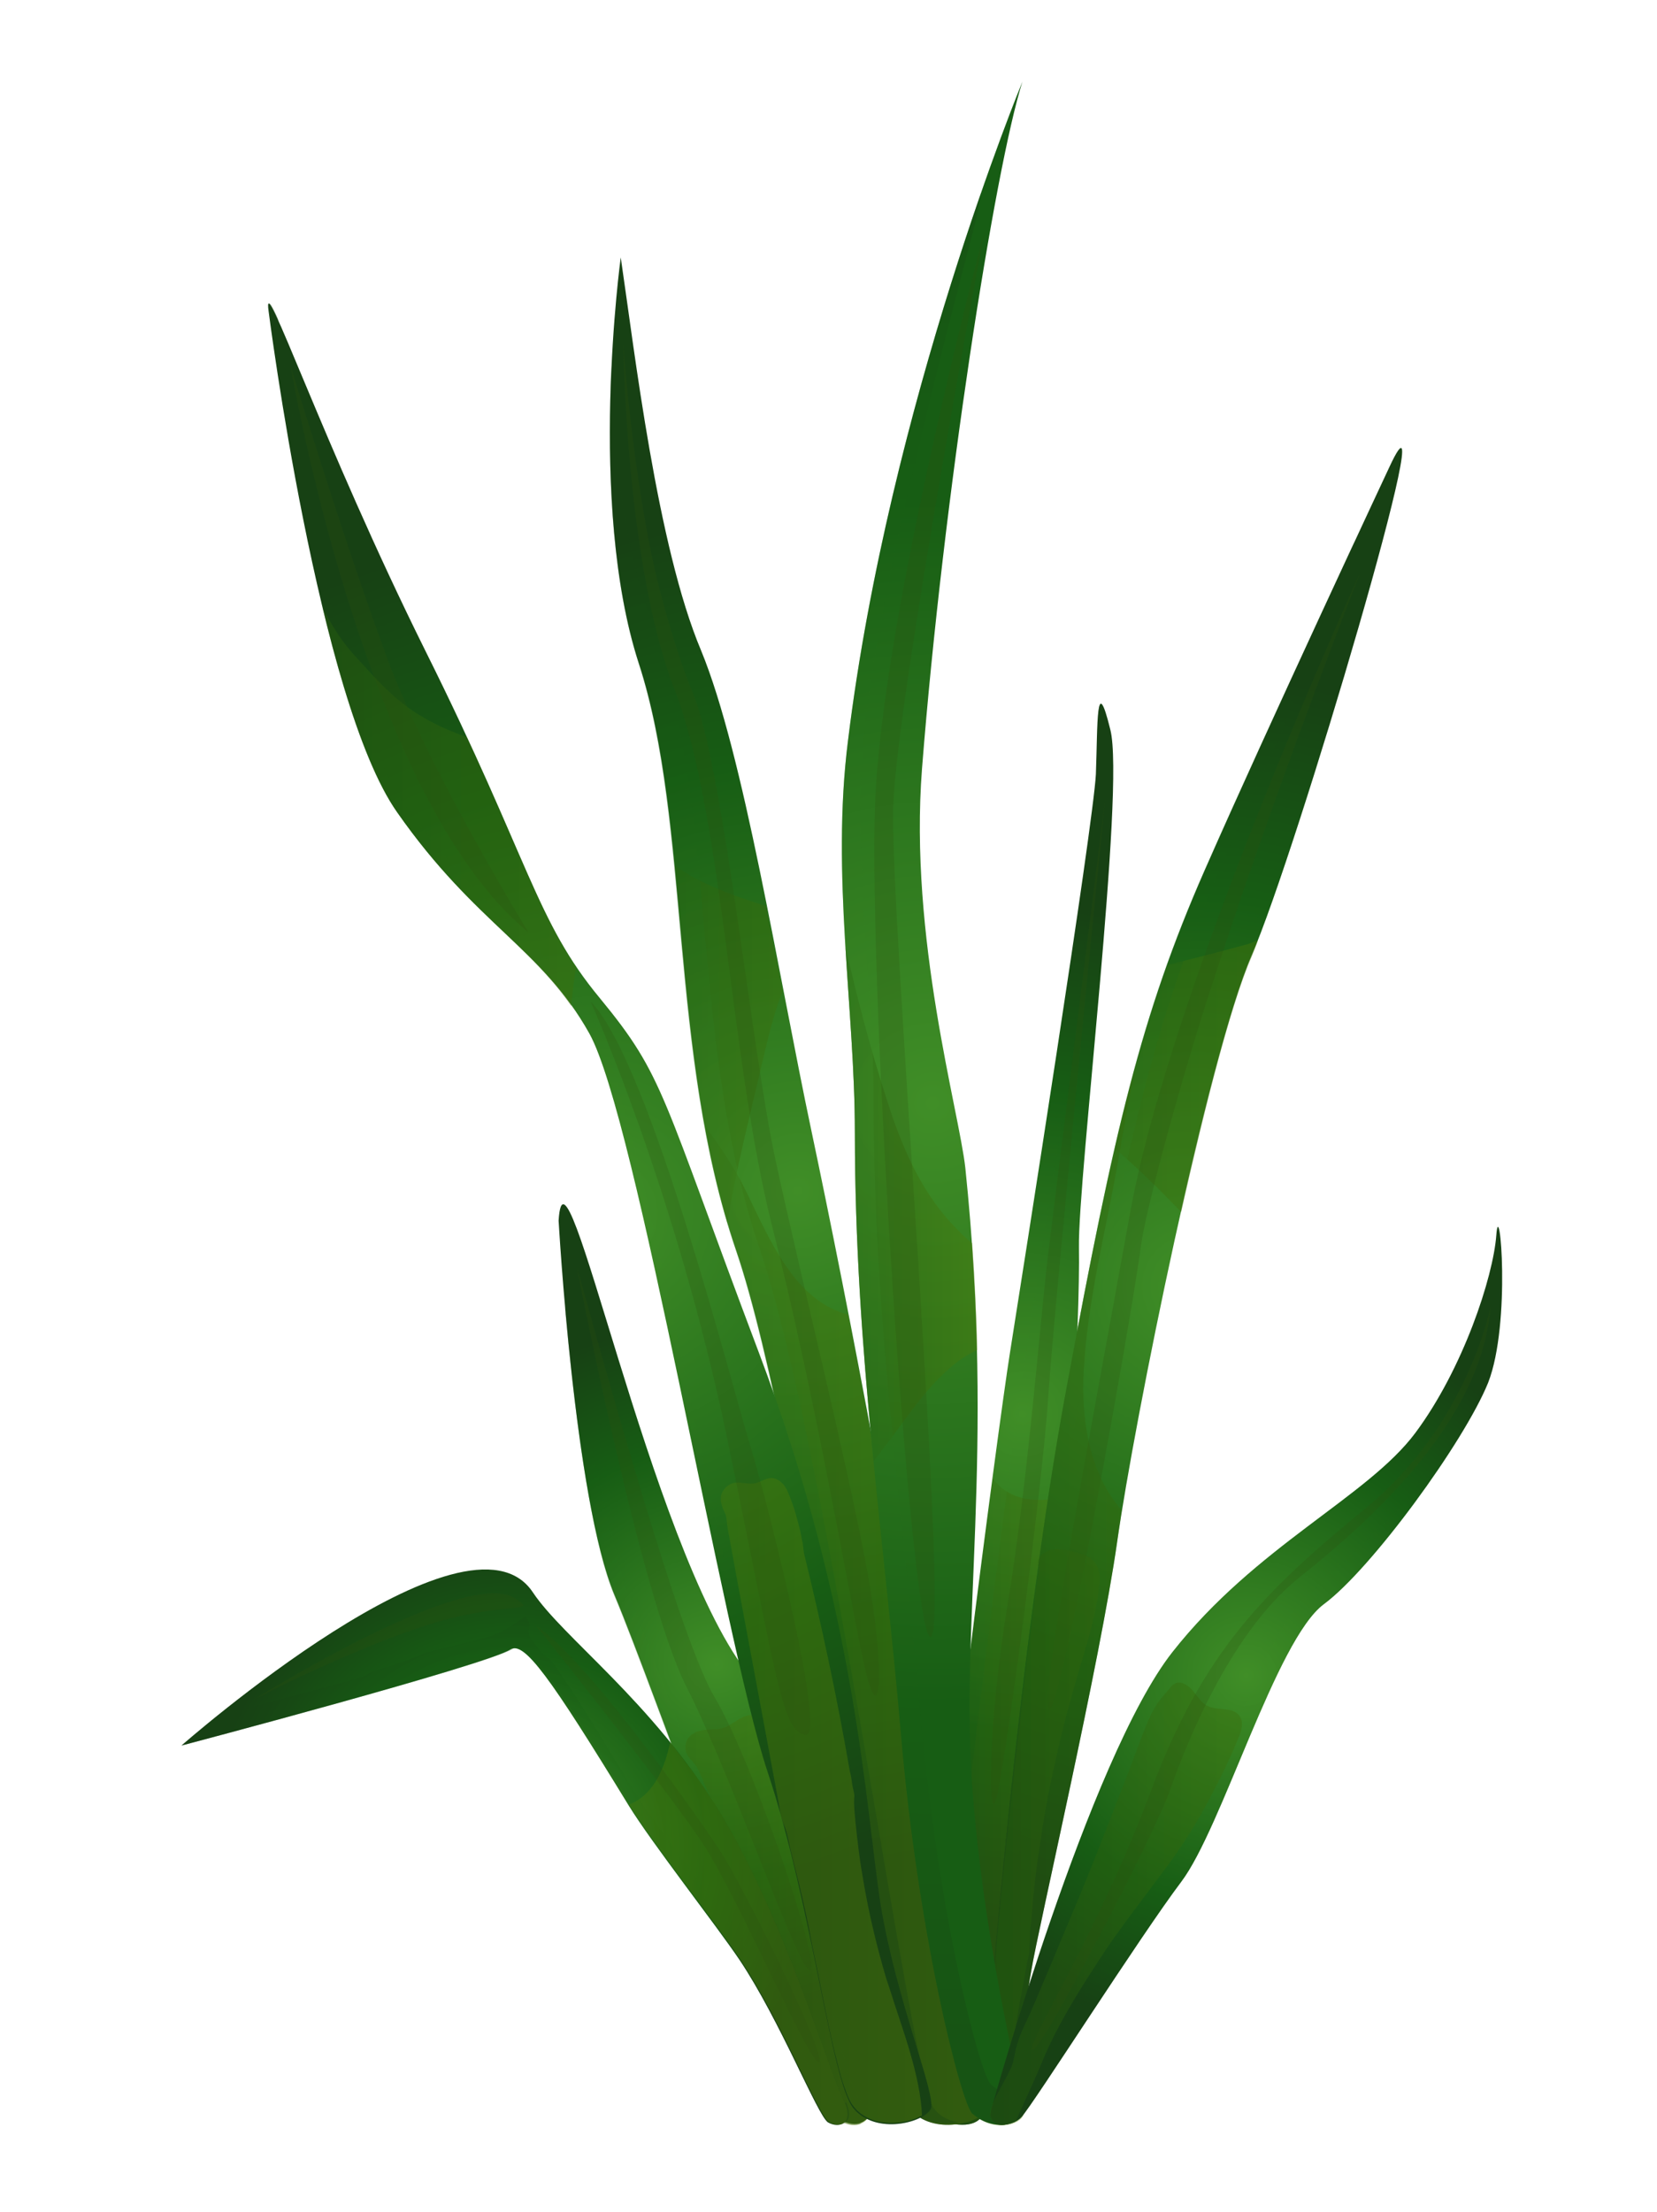
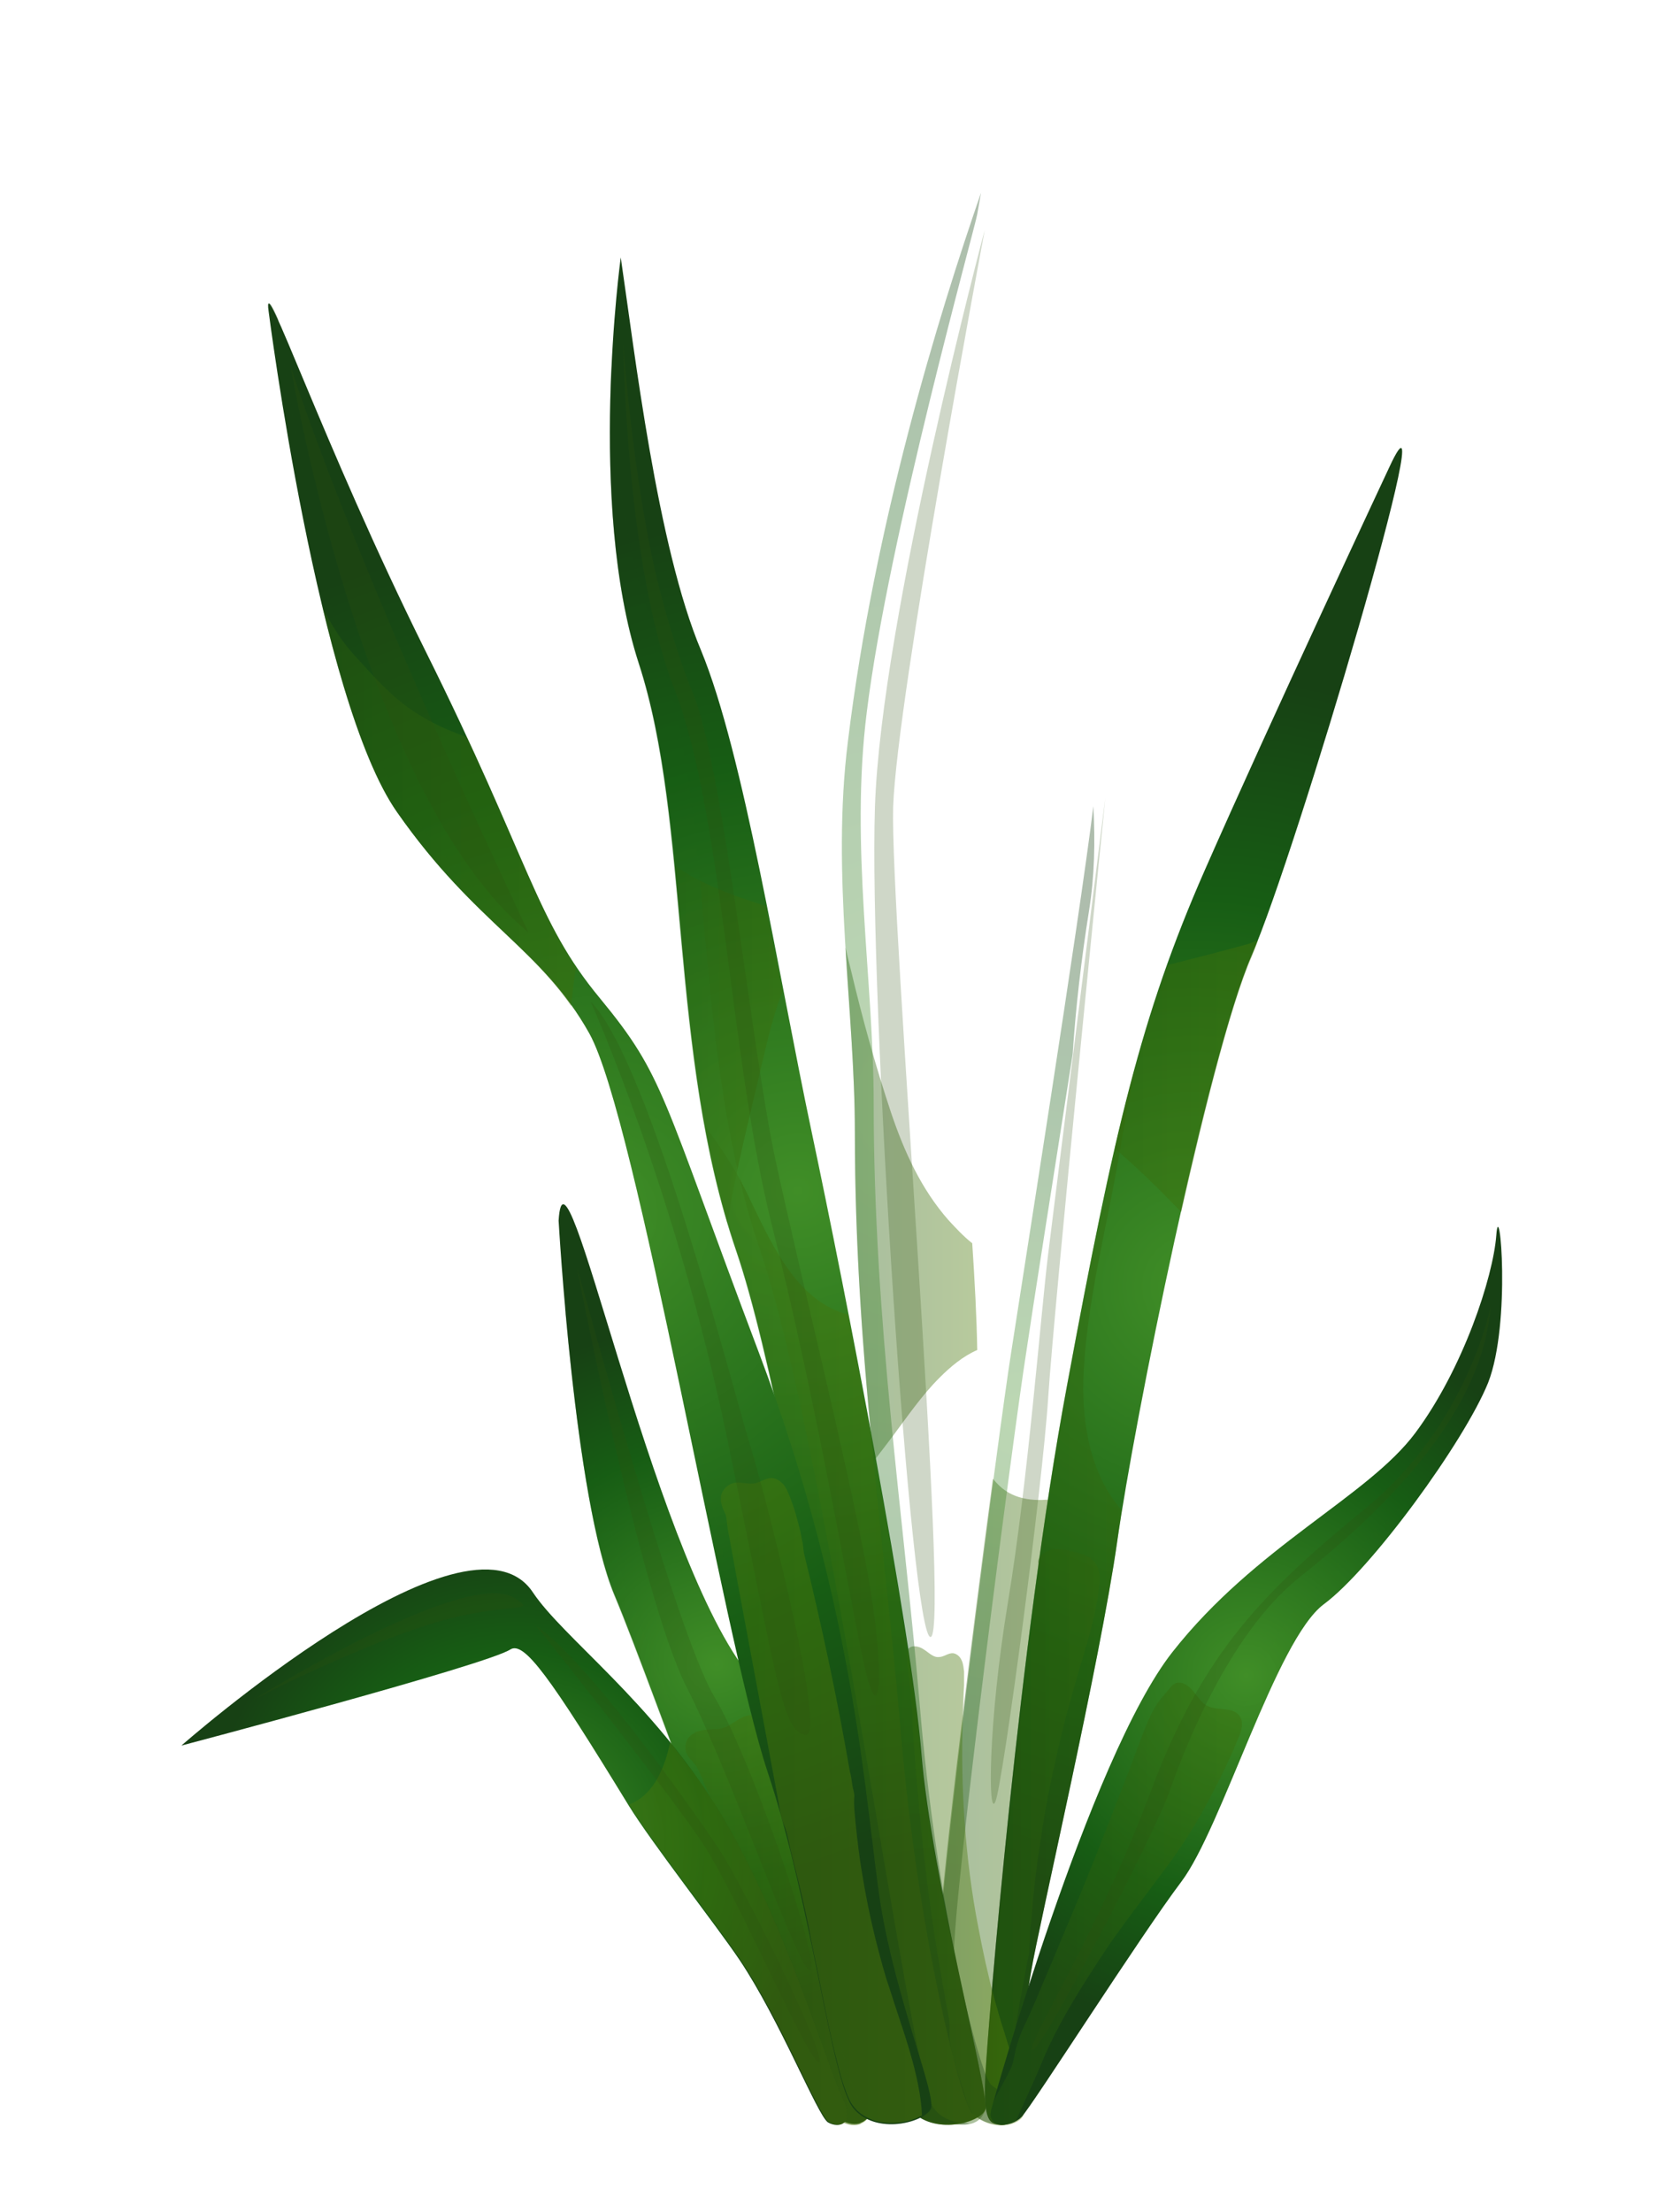
<svg xmlns="http://www.w3.org/2000/svg" version="1.1" id="Layer_1" x="0px" y="0px" viewBox="0 0 264 352.3" style="enable-background:new 0 0 264 352.3;" xml:space="preserve">
  <style type="text/css">
	.st0{fill:url(#SVGID_1_);}
	.st1{opacity:0.35;fill:url(#SVGID_2_);}
	.st2{opacity:0.4;fill:url(#SVGID_3_);}
	.st3{opacity:0.23;fill:#2D4E11;}
	.st4{fill:url(#SVGID_4_);}
	.st5{opacity:0.4;fill:url(#SVGID_5_);}
	.st6{opacity:0.35;fill:url(#SVGID_6_);}
	.st7{fill:url(#SVGID_7_);}
	.st8{opacity:0.4;fill:url(#SVGID_8_);}
	.st9{opacity:0.4;fill:url(#SVGID_9_);}
	.st10{opacity:0.35;fill:url(#SVGID_10_);}
	.st11{fill:url(#SVGID_11_);}
	.st12{opacity:0.4;fill:url(#SVGID_12_);}
	.st13{opacity:0.35;fill:url(#SVGID_13_);}
	.st14{opacity:0.4;fill:url(#SVGID_14_);}
	.st15{opacity:0.4;fill:url(#SVGID_15_);}
	.st16{fill:url(#SVGID_16_);}
	.st17{opacity:0.35;fill:url(#SVGID_17_);}
	.st18{opacity:0.4;fill:url(#SVGID_18_);}
	.st19{opacity:0.4;fill:url(#SVGID_19_);}
	.st20{opacity:0.4;fill:url(#SVGID_20_);}
	.st21{fill:url(#SVGID_21_);}
	.st22{opacity:0.4;fill:url(#SVGID_22_);}
	.st23{opacity:0.35;fill:url(#SVGID_23_);}
	.st24{fill:url(#SVGID_24_);}
	.st25{opacity:0.35;fill:url(#SVGID_25_);}
	.st26{opacity:0.4;fill:url(#SVGID_26_);}
	.st27{fill:url(#SVGID_27_);}
	.st28{opacity:0.35;fill:url(#SVGID_28_);}
	.st29{opacity:0.4;fill:url(#SVGID_29_);}
	.plant06_center {
            transform-origin: bottom center;
            animation: bounce 8s infinite ease-in-out;
        }

    .plant06_left {
            transform-origin: bottom center;
            animation: bounce 10s infinite ease-in-out;
        }
        .plant06_right {
            transform-origin: bottom center;
            animation: bounce 14s infinite ease-in-out;
        }

        @keyframes bounce {
            0%, 100% {
            transform: scale(.95) rotate(0deg);
            }
            50% {
            transform: scale(1) rotate(10deg);
            }
        }
</style>
  <g>
    <g class="plant06_center">
      <radialGradient id="SVGID_1_" cx="180.114" cy="260.439" r="48.341" gradientTransform="matrix(1.181 0 0 1.128 -98.526 -28.733)" gradientUnits="userSpaceOnUse">
        <stop offset="0" style="stop-color:#408E27" />
        <stop offset="0.636" style="stop-color:#175D14" />
        <stop offset="1" style="stop-color:#174114" />
      </radialGradient>
      <path class="st0" d="M89,194.4c0,0,2.5,44.4,8.9,59.6c6.4,15.2,26.1,72.1,32.2,80c6.1,7.9,10.8,3.7,8.9-3.7    c-1.9-7.3-4.5-43.5-20.1-64.1C103.4,245.9,90,177.7,89,194.4z" />
      <radialGradient id="SVGID_2_" cx="113.126" cy="265.085" r="54.535" gradientUnits="userSpaceOnUse">
        <stop offset="0" style="stop-color:#408E27" />
        <stop offset="0.636" style="stop-color:#175D14" />
        <stop offset="1" style="stop-color:#174114" />
      </radialGradient>
      <path class="st1" d="M132.4,334.1c-6.1-7.9-25.8-64.8-32.2-80c-2.3-5.5-8-33.5-8.8-37.7c-0.5-2.8-1-5.6-1.4-8.3    c1.3,14.4,3.8,36.3,7.9,46.1c6.4,15.2,26.1,72.1,32.2,80c2.8,3.7,5.4,4.7,7.1,4C135.8,337.7,134.2,336.4,132.4,334.1z" />
      <linearGradient id="SVGID_3_" gradientUnits="userSpaceOnUse" x1="162.684" y1="296.508" x2="201.44" y2="296.508" gradientTransform="matrix(1.181 0 0 1.128 -98.526 -28.733)">
        <stop offset="0" style="stop-color:#235A0D" />
        <stop offset="1" style="stop-color:#5B8507" />
      </linearGradient>
      <path class="st2" d="M136.7,323.2c-0.3-2.8-0.9-5.6-1.6-8.3c-0.3-1.4-0.7-2.7-1.1-4.1c-0.2-0.7-0.4-1.4-0.6-2    c-0.1-0.4-0.4-0.7-0.6-1.1c-0.5-1.2-0.6-2.7-0.8-4c-0.3-1.4-0.6-2.7-0.9-4.1c-0.7-2.7-1.4-5.4-2.3-8.1c-1.7-5.3-3.7-10.5-6.1-15.5    c-0.6-1.2-1.4-2.6-2.7-2.8c-1.6-0.3-3,1.3-4.5,1.9c-1,0.4-2.1,0.3-3.2,0.4c-1.9,0.2-3.5,1.4-3,3.5c0.2,0.6,0.6,1.1,1.1,1.6    c0.3,0.4,0.6,0.7,0.8,1.2c0.6,1.1,1,2.3,1.5,3.4c0.6,1.2,1.3,2.4,1.9,3.6c0.5,0.9,0.6,1.7,0.8,2.7c0.2,1,0.7,1.9,1.2,2.9    c1.4,3.1,2.9,6.3,4.1,9.5c3.1,7.6,4.4,15.7,5.7,23.7c1.4,3.1,2.7,5.4,3.6,6.6c4.3,5.6,7.9,5.1,9,1.8    C138.1,331.7,137.2,327.5,136.7,323.2z" />
      <path class="st3" d="M91.9,201.8c0,0,10,51.9,17.4,66.7c7.5,14.7,18.2,46.3,19.8,45.2c1.6-1.1-9.1-33.1-15.3-43.5    S93.4,206.7,91.9,201.8z" />
    </g>
    <g class="plant06_right">
      <g>
        <radialGradient id="SVGID_4_" cx="162.91" cy="225.22" r="80.666" gradientUnits="userSpaceOnUse">
          <stop offset="0" style="stop-color:#408E27" />
          <stop offset="0.636" style="stop-color:#175D14" />
          <stop offset="1" style="stop-color:#174114" />
        </radialGradient>
-         <path class="st4" d="M148.4,333.8c0,0-0.9,3.6,2.5,4.3c3.4,0.7,5.8,0.3,6.3-3.1c0.4-3.3,4.5-46.7,8.8-66     c4.3-19.2,6.1-59.3,5.9-70.3c-0.2-11,7.4-73.2,5-82.5c-2.3-9.4-2-0.9-2.3,7.1c-0.4,8-11.7,79.6-13.7,92.2     c-2,12.6-11.7,87.2-11.5,96C149.7,320.3,149.4,326.8,148.4,333.8z" />
        <g>
          <linearGradient id="SVGID_5_" gradientUnits="userSpaceOnUse" x1="148.337" y1="286.903" x2="177.483" y2="286.903">
            <stop offset="0" style="stop-color:#235A0D" />
            <stop offset="1" style="stop-color:#5B8507" />
          </linearGradient>
          <path class="st5" d="M168.6,238.6c-3.3,0.6-6.9,0.4-9.4-2c-0.4-0.4-0.7-0.7-1-1.1c-3.6,26.8-8.9,69.5-8.7,76      c0.2,8.8-0.2,15.3-1.1,22.3c0,0-0.9,3.6,2.5,4.3c3.4,0.7,5.8,0.3,6.3-3.1c0.4-3.3,4.5-46.7,8.8-66c1.8-7.9,3.1-19.3,4.1-30.8      C169.6,238.4,169.1,238.5,168.6,238.6z" />
          <path class="st3" d="M176.1,127.1c0,0-8.2,81.3-9.1,95.5s-7.2,61.4-8.4,64.3c-1.2,3-1.2-12.5,2-31.8c3.2-19.3,5.2-45.7,6.4-55.4      C168.2,189.9,176.1,127.1,176.1,127.1z" />
        </g>
      </g>
      <radialGradient id="SVGID_6_" cx="162.818" cy="225.215" r="80.655" gradientUnits="userSpaceOnUse">
        <stop offset="0" style="stop-color:#408E27" />
        <stop offset="0.636" style="stop-color:#175D14" />
        <stop offset="1" style="stop-color:#174114" />
      </radialGradient>
      <path class="st6" d="M170.9,167.9c0.5-7.6,1.4-15.3,2.6-22.8c0.9-5.6,1-11.1,0.7-16.7c-2.3,18.6-11.4,75.9-13.1,87    c-2,12.6-11.7,87.2-11.5,96c0.2,8.8-0.2,15.3-1.1,22.3c0,0-0.9,3.6,2.5,4.3c1.3,0.3,2.5,0.4,3.5,0.2c-0.3,0-0.7-0.1-1.1-0.2    c-3.4-0.7-2.5-4.3-2.5-4.3c0.9-7,1.3-13.5,1.1-22.3c-0.2-8.8,9.5-83.4,11.5-96C164.4,209.2,167.7,188.3,170.9,167.9z" />
    </g>
    <g class="plant06_center">
      <g>
        <radialGradient id="SVGID_7_" cx="127.06" cy="189.66" r="107.251" gradientUnits="userSpaceOnUse">
          <stop offset="0" style="stop-color:#408E27" />
          <stop offset="0.636" style="stop-color:#175D14" />
          <stop offset="1" style="stop-color:#174114" />
        </radialGradient>
        <path class="st7" d="M98.9,41c0,0-5.4,39.2,2.9,64.7s4.7,61.9,15.5,93.5c10.8,31.6,24.1,132.3,27.7,136.7c3.6,4.3,11.3,2.2,12,0     c0.7-2.2-8.6-37-10.2-56.7c-1.6-19.7-12.1-73.5-17.5-99s-10.8-60.1-17.6-76.6C104.7,87,101.1,55.9,98.9,41z" />
        <linearGradient id="SVGID_8_" gradientUnits="userSpaceOnUse" x1="97.183" y1="166.223" x2="156.936" y2="166.223">
          <stop offset="0" style="stop-color:#235A0D" />
          <stop offset="1" style="stop-color:#5B8507" />
        </linearGradient>
        <path class="st8" d="M111.4,140.2c-1.4-0.7-2.7-1.5-3.9-2.4c1.8,18.3,2.9,38.3,8.4,57c1.3-8.4,3.5-16.7,5.4-25     c0.9-3.7,1.8-8,3.4-11.9c-0.9-4.5-1.8-9.1-2.7-13.6C118.3,143.1,114.8,141.9,111.4,140.2z" />
        <linearGradient id="SVGID_9_" gradientUnits="userSpaceOnUse" x1="97.183" y1="258.899" x2="156.936" y2="258.899">
          <stop offset="0" style="stop-color:#235A0D" />
          <stop offset="1" style="stop-color:#5B8507" />
        </linearGradient>
        <path class="st9" d="M146.7,279.1c-1.1-13.7-6.6-44.1-11.6-69.8c-0.6-0.1-1.3-0.3-1.9-0.6c-7.8-3.3-11.4-13.3-15-20.3     c-1.7-3.2-3.7-6.1-5.8-9c1.2,6.7,2.8,13.3,5,19.8c10.8,31.6,24.1,132.3,27.7,136.7c3.6,4.3,11.3,2.2,12,0     C157.6,333.6,148.3,298.8,146.7,279.1z" />
        <path class="st3" d="M99.3,54.8c0,0,0.4,35.2,8.2,55.1c7.7,20,8.8,58.8,15.5,85.3c6.7,26.5,11.4,54,14.3,68.2     c2.9,14.2,4,3.6,0.8-13.6c-3.2-17.2-10.8-47.7-14.6-65.3c-3.8-17.7-8.3-62.7-13.1-74.1c-1.9-4.5-5.2-14.6-7.1-24.6     C100.4,70.6,99.3,54.8,99.3,54.8z" />
      </g>
      <radialGradient id="SVGID_10_" cx="125.035" cy="189.645" r="106.968" gradientUnits="userSpaceOnUse">
        <stop offset="0" style="stop-color:#408E27" />
        <stop offset="0.636" style="stop-color:#175D14" />
        <stop offset="1" style="stop-color:#174114" />
      </radialGradient>
      <path class="st10" d="M148.8,335.8c-3.6-4.3-16.9-105-27.7-136.7s-7.2-68-15.5-93.5c-0.6-2-1.2-4.1-1.7-6.2    c-1.6-4.8-2.9-9.6-3.9-14.5c-1.5-7.7-2.2-15.6-2.5-23.5c0-1.1-0.1-2.1-0.1-3.2c-0.6,13.7-0.4,32.7,4.3,47.3    c8.3,25.5,4.7,61.9,15.5,93.5c10.8,31.6,24.1,132.3,27.7,136.7c2,2.4,5.3,2.8,7.9,2.3C151.3,337.8,149.9,337.2,148.8,335.8z" />
    </g>
    <g class="plant06_right">
      <g>
        <g>
          <radialGradient id="SVGID_11_" cx="190.181" cy="204.845" r="97.295" gradientUnits="userSpaceOnUse">
            <stop offset="0" style="stop-color:#408E27" />
            <stop offset="0.636" style="stop-color:#175D14" />
            <stop offset="1" style="stop-color:#174114" />
          </radialGradient>
          <path class="st11" d="M221.4,74.3c0,0-19.4,41.4-29.5,64.4s-14.4,41.4-21.9,82c-7.6,40.6-12.6,102-13,109.8      c-0.4,7.8,0.9,7.6,2.2,7.9c1.3,0.3,2.9-0.9,2.8-3c-0.1-2,1.1-14.8,2.3-21.5c1.1-6.7,11-49.3,13.7-68.4      c2.7-19.1,14.4-77.1,21.4-93.3C206.5,136,230.4,55,221.4,74.3z" />
          <linearGradient id="SVGID_12_" gradientUnits="userSpaceOnUse" x1="156.936" y1="171.369" x2="223.425" y2="171.369">
            <stop offset="0" style="stop-color:#235A0D" />
            <stop offset="1" style="stop-color:#5B8507" />
          </linearGradient>
          <path class="st12" d="M200.4,149.8c-0.5,0.1-0.9,0.3-1.4,0.5c-4.3,1.2-8.7,2.3-13,3.4c-3.2,8.9-5.8,18.1-8.4,29.2      c3.4,2.9,6.6,6,9.8,9.3c0.3,0.3,0.5,0.5,0.8,0.8c3.9-17.2,8-33.4,11.3-40.8C199.8,151.5,200.1,150.7,200.4,149.8z" />
          <radialGradient id="SVGID_13_" cx="190.176" cy="204.846" r="97.286" gradientUnits="userSpaceOnUse">
            <stop offset="0" style="stop-color:#408E27" />
            <stop offset="0.636" style="stop-color:#175D14" />
            <stop offset="1" style="stop-color:#174114" />
          </radialGradient>
-           <path class="st13" d="M206.6,110.3c2.2-4.6,4.4-9,6-13.9c1.1-3.3,2.2-6.7,3.2-10.1c-6.5,14-17.2,37.1-23.9,52.3      c-10.1,23-14.4,41.4-21.9,82c-7.6,40.6-12.6,102-13,109.8c-0.4,7.8,0.9,7.6,2.2,7.9c0.5,0.1,1,0,1.4-0.3      c-0.9-0.4-1.5-1.8-1.2-7.6c0.4-7.8,5.4-69.1,13-109.8c7.6-40.6,11.9-59,21.9-82c2.8-6.5,6.4-14.4,10.1-22.4      C205,114.2,205.7,112.2,206.6,110.3z" />
-           <path class="st3" d="M216.8,91c0,0-30,65.3-36.7,101.9c-6.6,36.5-14.9,79.9-12.9,79.4c2-0.5,12.9-61.4,14.6-74      c0.6-4.8,6-25.7,12.4-44.8C204.2,123,216.8,91,216.8,91z" />
        </g>
        <linearGradient id="SVGID_14_" gradientUnits="userSpaceOnUse" x1="156.936" y1="254.079" x2="223.426" y2="254.079">
          <stop offset="0" style="stop-color:#235A0D" />
          <stop offset="1" style="stop-color:#5B8507" />
        </linearGradient>
        <path class="st14" d="M172.6,219.8c0.4-12,3.7-24,5.7-35.8c0.8-4.7,1.7-9.5,2.6-14.2c-3.6,13.3-6.8,28.7-10.9,50.8     c-7.6,40.6-12.6,102-13,109.8c-0.4,7.8,0.9,7.6,2.2,7.9c1.3,0.3,2.9-0.9,2.8-3c-0.1-2,1.1-14.8,2.3-21.5     c1.1-6.7,11-49.3,13.7-68.4c0.2-1.4,0.5-3.1,0.7-4.9C174,235.2,172.4,227.4,172.6,219.8z" />
      </g>
      <linearGradient id="SVGID_15_" gradientUnits="userSpaceOnUse" x1="156.936" y1="292.543" x2="222.274" y2="292.543">
        <stop offset="0" style="stop-color:#235A0D" />
        <stop offset="1" style="stop-color:#5B8507" />
      </linearGradient>
      <path class="st15" d="M164.1,308.1c0-0.7,0.1-1.4,0.2-2.1c0.3-4.3,0.8-8.6,1.5-12.9c0.6-4.3,1.4-8.5,2.4-12.8    c0.9-4.2,2-8.4,3.2-12.5c1.4-4.9,3.1-9.8,3.7-14.9c0.2-1.4,0.2-2.9-0.6-4c-0.8-1.1-2.3-1.5-3.6-1.8c-1.1-0.3-2.3-0.5-3.4-0.3    c-0.7,0.2-1.4,0.6-1.8,1.1c-0.5,0.7-0.2,1.1-0.2,1.9c0,0.8-0.2,1.7-0.3,2.5c-0.2,1.3-0.3,2.5-0.5,3.8c-0.3,2.6-0.7,5.2-1,7.8    c-1.2,10-2.3,20-3.4,30c-0.8,7.9-1.6,15.9-2.2,23.8c-0.4,4.2-0.7,8.4-1,12.6c-0.4,7.8,0.9,7.6,2.2,7.9c0.2,0.1,0.5,0,0.7,0    c0.1-2.1,0.3-4.2,0.6-6.3c0.5-4.4,1.1-8.8,1.9-13.1c0.4-2.2,0.8-4.3,1.2-6.5c0.1-0.5,0.3-1.1,0.3-1.6c0-0.5,0-1.1,0.1-1.6    C164.1,308.8,164.1,308.5,164.1,308.1z" />
    </g>
    <g class="plant06_left">
      <g>
        <radialGradient id="SVGID_16_" cx="95.54" cy="193.352" r="109.124" gradientUnits="userSpaceOnUse">
          <stop offset="0" style="stop-color:#408E27" />
          <stop offset="0.636" style="stop-color:#175D14" />
          <stop offset="1" style="stop-color:#174114" />
        </radialGradient>
        <path class="st16" d="M42.8,49.6c0,0,7.9,61.9,20.5,79.8c12.6,18,23,21.6,30.6,35.2c7.6,13.7,21.2,96,28.4,117.6     c7.2,21.6,10.1,49.3,13.7,53.6c3.6,4.3,11.3,2.2,12.3,0c0.9-2.2-5.5-17.2-8-32.5c-2.4-15.4-3.8-46.7-19.4-87.9     c-15.6-41.3-15-43.9-25.3-56.4c-10.3-12.4-11.2-22-27.8-55.3C51.3,70.5,41.7,41.9,42.8,49.6z" />
        <radialGradient id="SVGID_17_" cx="95.527" cy="193.355" r="109.119" gradientUnits="userSpaceOnUse">
          <stop offset="0" style="stop-color:#408E27" />
          <stop offset="0.636" style="stop-color:#175D14" />
          <stop offset="1" style="stop-color:#174114" />
        </radialGradient>
        <path class="st17" d="M137,334.4c-3.6-4.3-6.5-32-13.7-53.6c-7.2-21.6-20.9-103.9-28.4-117.6C87.4,149.6,77,146,64.4,128     c-11-15.7-18.5-65.1-20.1-77.2c-1.2-2.7-1.7-3.3-1.4-1.2c0,0,7.9,61.9,20.5,79.8s23,21.6,30.6,35.2c7.6,13.7,21.2,96,28.4,117.6     c7.2,21.6,10.1,49.3,13.7,53.6c3.6,4.3,11.3,2.2,12.3,0c0-0.1,0.1-0.3,0.1-0.4C145.9,337.1,140.1,338,137,334.4z" />
        <linearGradient id="SVGID_18_" gradientUnits="userSpaceOnUse" x1="48.358" y1="286.963" x2="148.254" y2="286.963">
          <stop offset="0" style="stop-color:#235A0D" />
          <stop offset="1" style="stop-color:#5B8507" />
        </linearGradient>
        <path class="st18" d="M141.8,316.9c-0.2-0.6-0.4-1.2-0.6-1.8c-1.6-5.4-2.9-10.9-3.8-16.5c-0.5-2.8-0.8-5.6-1.1-8.4     c-0.1-1.3-0.3-2.6-0.2-3.9c0.1-0.6-0.2-1.3-0.3-2c-0.1-0.7-0.2-1.5-0.4-2.2c-1-5.8-2.1-11.5-3.3-17.2c-1.2-5.7-2.5-11.4-3.9-17.1     c-0.2-0.7-0.2-1.3-0.3-2c-0.2-0.8-0.3-1.6-0.5-2.4c-0.4-1.5-0.8-3.1-1.4-4.6c-0.3-0.8-0.6-1.6-1.1-2.3c-0.6-0.7-1.4-1.2-2.2-1.1     c-0.8,0.1-1.5,0.6-2.3,0.8c-1.2,0.3-2.4-0.3-3.6,0c-0.8,0.2-1.5,0.9-1.8,1.6c-0.4,1.1,0,2.1,0.5,3.2c0.3,0.6,0.3,1.5,0.4,2.2     c0.5,2.7,1,5.5,1.5,8.2c1.1,5.9,2.2,11.8,3.3,17.7c1.1,5.9,2.2,11.8,3.3,17.7c0.2,1.3,0.4,2.6,0.9,3.8c0.6,1.4,0.8,3.1,1.2,4.6     c0.4,1.6,0.8,3.2,1.2,4.8c0.8,3.3,1.5,6.5,2.1,9.8c1.2,5.6,2.2,11.2,3.5,16.7c0.5,1.9,0.9,3.9,1.6,5.8c0.4,1.1,0.8,2.4,1.6,3.3     c2.8,3.4,8.2,2.8,10.8,1.3C146.6,330.3,143.7,323,141.8,316.9z" />
        <path class="st3" d="M94.1,159.5c0,0,13.6,30.2,21.8,69.8c8.2,39.6,8.7,46.2,12.4,47c3.6,0.8-6.1-37.3-8.6-45.5     C117.1,222.7,103.7,169.2,94.1,159.5z" />
      </g>
      <linearGradient id="SVGID_19_" gradientUnits="userSpaceOnUse" x1="42.744" y1="128.493" x2="148.336" y2="128.493">
        <stop offset="0" style="stop-color:#235A0D" />
        <stop offset="1" style="stop-color:#5B8507" />
      </linearGradient>
      <path class="st19" d="M74.4,117.4c-2.5-0.9-4.9-1.9-7.2-3.3c-4.2-2.4-7.5-6.2-10.7-9.7c-2.1-2.3-3.7-4.9-5.1-7.6    c3.2,13.3,7.2,26,11.9,32.6c11.1,15.8,20.5,20.5,27.7,30.8c0.2-2,0.4-4.1,0.8-6.1C86,145.4,83.2,136.4,74.4,117.4z" />
    </g>
    <linearGradient id="SVGID_20_" gradientUnits="userSpaceOnUse" x1="132.925" y1="300.265" x2="163.052" y2="300.265">
      <stop offset="0" style="stop-color:#235A0D" />
      <stop offset="1" style="stop-color:#5B8507" />
    </linearGradient>
    <path class="st20" d="M162.2,331.4c-0.3-1.3-0.5-2.6-0.9-3.8c-0.5-1.3-0.9-2.7-1.3-4c-0.6-1.8-1.1-3.6-1.6-5.4   c-1-3.7-1.8-7.4-2.5-11.1c-1.1-5.6-1.8-11.2-2.2-16.8c-0.4-5.6-0.5-11.3-0.3-16.9c0-0.2,0-0.3,0-0.5c0.1-1.5,0.1-3,0.2-4.5   c0-0.4,0-0.7,0-1.1c0-0.3,0-0.7,0-1.1c-0.1-0.6-0.1-1.2-0.4-1.8c-0.2-0.5-0.7-1-1.3-1.1c-0.8-0.1-1.5,0.6-2.3,0.6   c-0.9,0.1-1.6-0.7-2.4-1.2c-0.7-0.5-1.9-0.8-2.5-0.1c-0.3,0.4-0.3,1-0.2,1.5c0,0.4,0.1,0.9,0.1,1.3c0.2,1.5,0.3,3,0.5,4.5   c0.1,0.7,0.2,1.5,0.2,2.2c0,0.3,0.1,0.7,0.1,1c-0.1,0.7,0,1.3,0,2c0.4,5.9,0.9,11.7,1.5,17.6c0.6,5.8,1.4,11.7,2.3,17.5   c0.5,2.9,1,5.8,1.5,8.7c0.2,1.3,0.6,2.6,0.6,3.9c0,0.9-0.1,1.7,0.1,2.7c0.5,2.4,1.2,4.8,2,7.2c0.4,1.2,0.7,2.6,1.4,3.7   c0.1,0.1,0.1,0.2,0.2,0.3c3.4,3,7.7,1.7,8.1,0c0-0.1,0-0.2,0-0.4C163,334.6,162.5,332.9,162.2,331.4z" />
    <g>
      <g>
        <g>
          <radialGradient id="SVGID_21_" cx="148.592" cy="175.682" r="150.959" gradientUnits="userSpaceOnUse">
            <stop offset="0" style="stop-color:#408E27" />
            <stop offset="0.636" style="stop-color:#175D14" />
          </radialGradient>
-           <path class="st21" d="M162.9,13c0,0-21.2,51.2-27.8,105c-2.7,21.4,1.1,42.7,1.1,62.3c0,34.9,4.8,66,7.3,95.4      c2.8,32.9,9.7,59.3,11.4,60.9c3.4,3,7.7,1.7,8.1,0c0.4-1.7-5.8-23.7-8-50.7c-2.2-27,3.6-53.8-1.2-99.9c-1-9.1-9-36.7-6.9-63.6      C150.3,79.1,158.5,26.8,162.9,13z" />
          <linearGradient id="SVGID_22_" gradientUnits="userSpaceOnUse" x1="134.133" y1="191.892" x2="163.051" y2="191.892">
            <stop offset="0" style="stop-color:#235A0D" />
            <stop offset="1" style="stop-color:#5B8507" />
          </linearGradient>
          <path class="st22" d="M139.2,232.7c1-1.3,2-2.6,2.9-3.8c2.4-3.2,4.7-6.6,7.6-9.5c1.7-1.7,3.7-3.4,6-4.4c-0.1-5.4-0.4-11-0.8-17      c-1.4-1.1-2.6-2.4-3.8-3.7c-4.3-4.9-7-10.8-9.1-17c-2.5-7.5-4.6-15.1-6.4-22.7c-0.3-1.2-0.6-2.4-0.9-3.7      c0.6,10,1.5,19.9,1.5,29.3C136.2,198.8,137.5,216.1,139.2,232.7z" />
        </g>
        <radialGradient id="SVGID_23_" cx="148.592" cy="175.682" r="150.959" gradientUnits="userSpaceOnUse">
          <stop offset="0" style="stop-color:#408E27" />
          <stop offset="0.636" style="stop-color:#175D14" />
          <stop offset="1" style="stop-color:#174114" />
        </radialGradient>
        <path class="st23" d="M157.9,332c-1.8-1.6-8.7-28-11.4-60.9c-2.5-29.4-7.3-60.5-7.3-95.4c0-19.6-3.8-40.9-1.1-62.3     c3.4-27.7,17.4-77.7,17.6-79.3c0.2-1.1,0.4-2.3,0.6-3.4c-6.8,19.6-17,52.9-21.2,87.3c-2.7,21.4,1.1,42.7,1.1,62.3     c0,34.9,4.8,66,7.3,95.4c2.8,32.9,9.7,59.3,11.4,60.9c3.4,3,7.7,1.7,8.1,0c0.1-0.3-0.1-1.3-0.4-2.8     C161.2,333.8,159.5,333.4,157.9,332z" />
      </g>
      <path class="st3" d="M156.9,36.6c0,0-16.5,61.8-17.5,91.9c-1,30.1,5.8,133.3,8.9,132.2c3.1-1.1-6.5-114.8-6-132.2    C142.9,111,156.9,36.6,156.9,36.6z" />
    </g>
    <g>
      <radialGradient id="SVGID_24_" cx="198.573" cy="266.815" r="58.219" gradientUnits="userSpaceOnUse">
        <stop offset="0" style="stop-color:#408E27" />
        <stop offset="0.636" style="stop-color:#175D14" />
        <stop offset="1" style="stop-color:#174114" />
      </radialGradient>
      <path class="st24" d="M158,335.7c0,0,15.5-55.7,28.8-72.6c13.3-16.9,31.1-24.7,38.7-34.9c7.6-10.2,12.4-24.8,12.9-31.5    c0.5-6.7,2.4,14-1.3,23.5c-3.8,9.4-18.6,29.7-26.2,35.3c-7.6,5.7-16.2,35.6-22.7,44.2c-6.5,8.6-23.5,35.3-25.4,37.4    C160.9,339,157,339,158,335.7z" />
      <radialGradient id="SVGID_25_" cx="198.585" cy="266.81" r="58.212" gradientUnits="userSpaceOnUse">
        <stop offset="0" style="stop-color:#408E27" />
        <stop offset="0.636" style="stop-color:#175D14" />
        <stop offset="1" style="stop-color:#174114" />
      </radialGradient>
      <path class="st25" d="M222.4,240.8c-3,2.7-11,10.8-13.6,12.8c-7.6,5.7-16.2,35.6-22.7,44.2c-6.5,8.6-23.5,35.3-25.4,37.4    c-0.8,0.9-2,1.3-3,1.4c0,2.4,3.3,2.2,5,0.4c1.9-2,18.9-28.7,25.4-37.4c6.5-8.6,15.1-38.6,22.7-44.2c5.3-4,14.1-15,20.2-24.5    C229.9,232.3,223.8,239.6,222.4,240.8z" />
      <linearGradient id="SVGID_26_" gradientUnits="userSpaceOnUse" x1="157.835" y1="303.086" x2="252.836" y2="303.086">
        <stop offset="0" style="stop-color:#235A0D" />
        <stop offset="1" style="stop-color:#5B8507" />
      </linearGradient>
      <path class="st26" d="M161.9,337.7c1.4-3.2,2.9-6.3,4.2-9.5c2.6-6.2,6.4-12.1,10.1-17.7c0.6-0.9,1.2-1.8,1.9-2.7    c2.4-3.4,5-6.7,7.5-10.1c2.4-3.2,4.6-6.6,6.5-10.1c1.9-3.5,3.7-7.1,5.2-10.8c0.5-1.1,0.9-2.5,0.2-3.5c-1-1.5-3.4-0.8-5.1-1.6    c-0.9-0.4-1.4-1.3-2-2c-0.6-0.8-1.3-1.5-2.2-1.7c-1-0.2-1.6,0.5-2.1,1.2c-0.4,0.5-0.8,0.9-1.2,1.4c-1.5,1.9-2.3,4.3-3.2,6.5    c-1.5,4.1-3.1,8.2-4.7,12.3c-1.6,4.1-3.2,8.2-4.9,12.3c-1.7,4.1-3.4,8.1-5.1,12.2c-0.9,2-1.7,4.1-2.6,6.1    c-0.8,1.9-1.9,3.8-2.4,5.8c-0.4,1.2-0.4,2.5-1,3.7c-0.9,1.9-2,3.6-2.9,5.6c0,0.1-0.1,0.2-0.1,0.4c-0.1,0.3-0.2,0.5-0.2,0.5    C157.2,338.5,159.9,338.9,161.9,337.7z" />
      <path class="st3" d="M237.5,208c0,0-3.6,18.8-19.8,32.1c-16.2,13.3-26,22.8-34.4,45.3c-8.4,22.6-20.1,40.6-18.8,41.1    c1.3,0.5,19.5-34.5,21.8-41.1c2.3-6.6,9.3-24.9,20.5-34C218.1,242.4,236.1,226.5,237.5,208z" />
    </g>
-     <path class="st3" d="M46.3,58.3c0,0,11.5,68.6,37.9,90.2c0,0-16.1-26.1-22.7-44.2C54.8,86.2,46.3,58.3,46.3,58.3z" />
+     <path class="st3" d="M46.3,58.3c0,0,11.5,68.6,37.9,90.2C54.8,86.2,46.3,58.3,46.3,58.3z" />
    <g>
      <radialGradient id="SVGID_27_" cx="82.04" cy="294.138" r="48.832" gradientUnits="userSpaceOnUse">
        <stop offset="0" style="stop-color:#408E27" />
        <stop offset="0.636" style="stop-color:#175D14" />
        <stop offset="1" style="stop-color:#174114" />
      </radialGradient>
      <path class="st27" d="M134.4,334.4c-2.6-5.2-9.6-29.4-19.9-46.1c-10.7-17.4-24.8-27.5-29.6-34.7c-10.4-15.7-56,24.4-56,24.4    s48.5-12.8,52.4-15.3c2.2-1.4,6.3,4.3,18.9,24.9c3.7,6,13.9,19,17.6,24.5c6.5,9.7,12.4,24.7,14.1,25.9    C133.8,339.1,136.2,338.1,134.4,334.4z" />
      <radialGradient id="SVGID_28_" cx="82.023" cy="297.833" r="47.19" gradientUnits="userSpaceOnUse">
        <stop offset="0" style="stop-color:#408E27" />
        <stop offset="0.636" style="stop-color:#175D14" />
        <stop offset="1" style="stop-color:#174114" />
      </radialGradient>
-       <path class="st28" d="M132.1,334.7c-1.8-1.2-7.6-16.2-14.1-25.9c-3.7-5.5-13.9-18.5-17.6-24.5c-0.4-0.6-0.8-1.2-1.1-1.9    c-1.4-2.2-2.7-4.4-4.1-6.7c-1.1-1.8-2.3-3.6-3.4-5.4c-0.9-1.4-1.9-2.8-2.8-4.2c-0.2-0.2-0.3-0.5-0.5-0.7c-0.5-0.7-1-1.3-1.7-1.8    c-0.8-0.6-1.4-1.6-2-2.3c-1.4-1.7,0.4-2.2-1.1-3.9c-1,0.7-2,1.4-3,2c-3.4,2.1-10.1,2.7-13.8,4.2c-1.9,0.8-3.7,1.4-5.6,2    c-0.8,0.3-1.8,0.4-2.5,0.9c-0.3,0.2-0.6,0.4-0.9,0.5c-2.5,0.8-5,1.4-7.5,2.1c-5.2,1.4-10.3,2.8-15.5,4.2c-3.4,2.8-5.6,4.6-5.6,4.6    s48.5-12.8,52.4-15.3c2.2-1.4,6.3,4.3,18.9,24.9c3.7,6,13.9,19,17.6,24.5c6.5,9.7,12.4,24.7,14.1,25.9c1.7,1.1,4,0.2,2.5-3.1    C134,335.4,133,335.3,132.1,334.7z" />
      <linearGradient id="SVGID_29_" gradientUnits="userSpaceOnUse" x1="29" y1="307.93" x2="135.08" y2="307.93">
        <stop offset="0" style="stop-color:#235A0D" />
        <stop offset="1" style="stop-color:#5B8507" />
      </linearGradient>
      <path class="st29" d="M134.4,334.4c-2.6-5.2-9.6-29.4-19.9-46.1c-2.4-4-5.1-7.5-7.7-10.8c-0.3,1-0.5,2.1-0.9,3.1    c-1,3-2.8,5.7-5.7,6.8c0,0,0.1,0.1,0.1,0.1c3.7,6,13.9,19,17.6,24.5c6.5,9.7,12.4,24.7,14.1,25.9    C133.8,339.1,136.2,338.1,134.4,334.4z" />
      <path class="st3" d="M40.1,270.9c0,0,33.9-21.4,41.9-16.4c4,2.5-1.1,0.6-11.9,3.7C59.2,261.3,42.6,269.4,40.1,270.9z" />
      <path class="st3" d="M85.4,258.9c0,0,21.4,26.7,26.9,35.2c5.5,8.5,16.9,35.2,18.2,34.3c1.3-0.8-12-28.1-16.2-34.3    C110.1,287.8,93.2,264,85.4,258.9z" />
    </g>
  </g>
</svg>